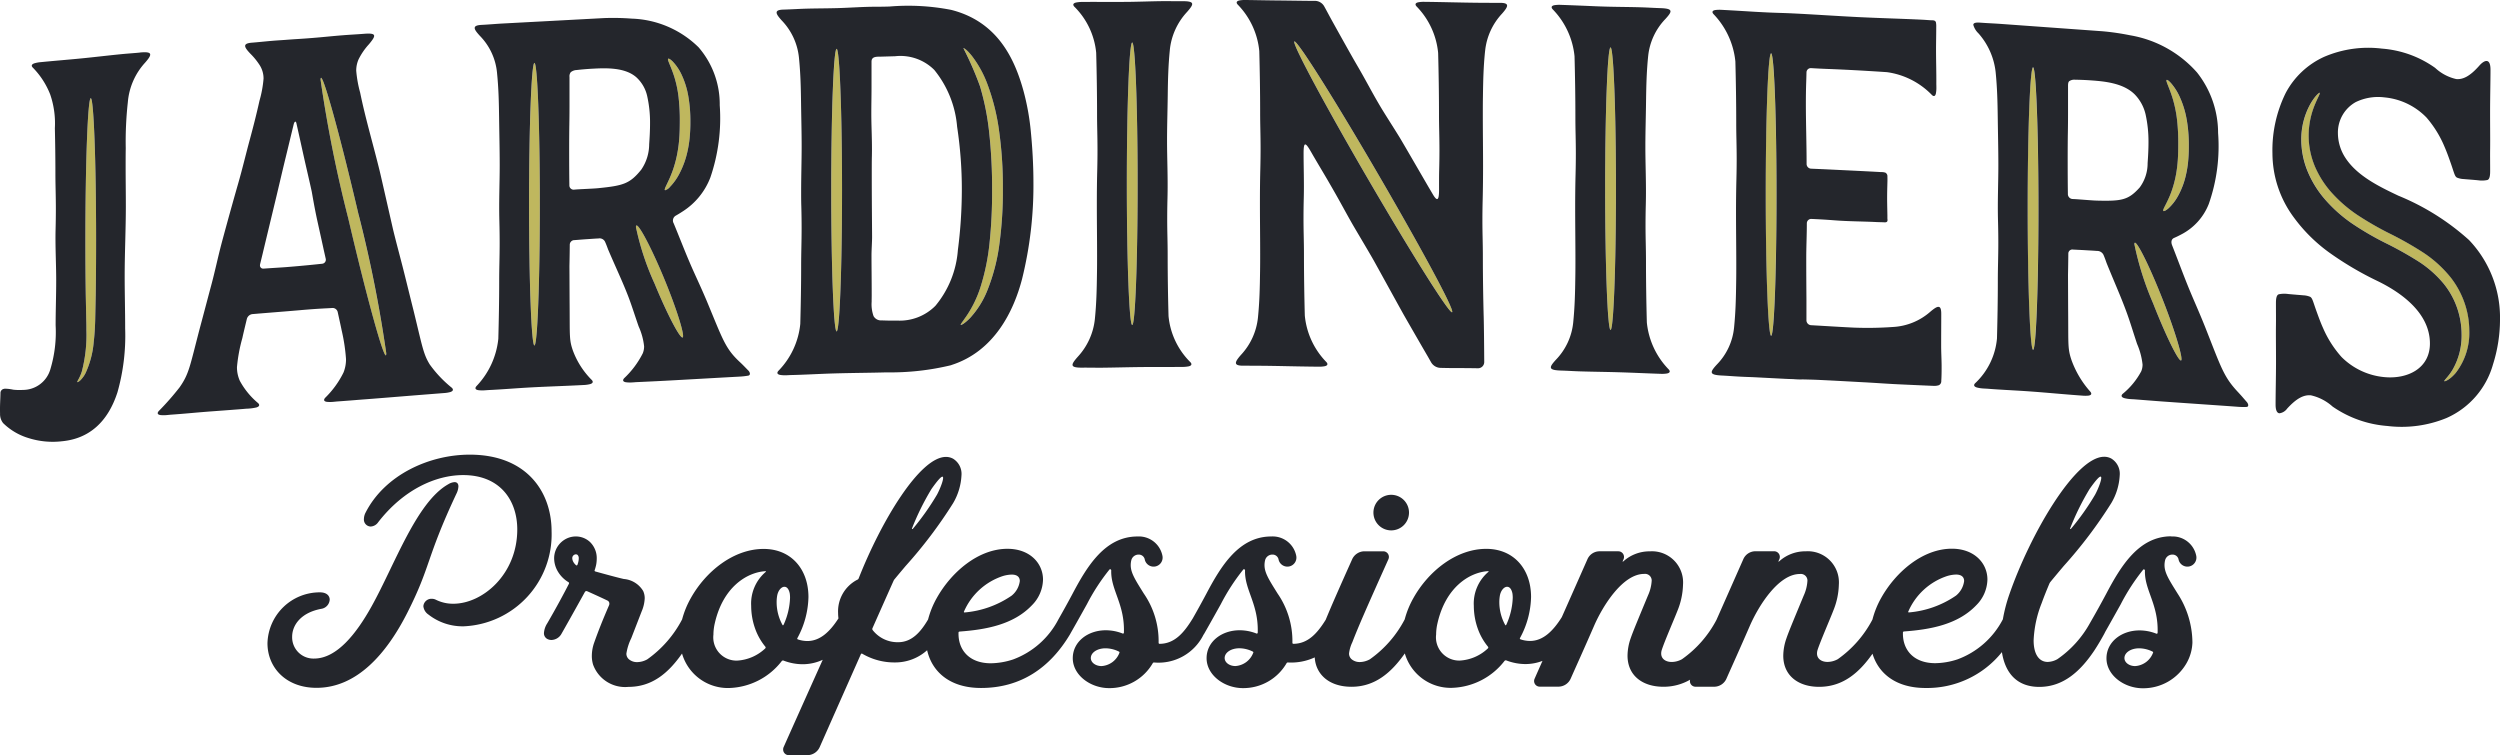
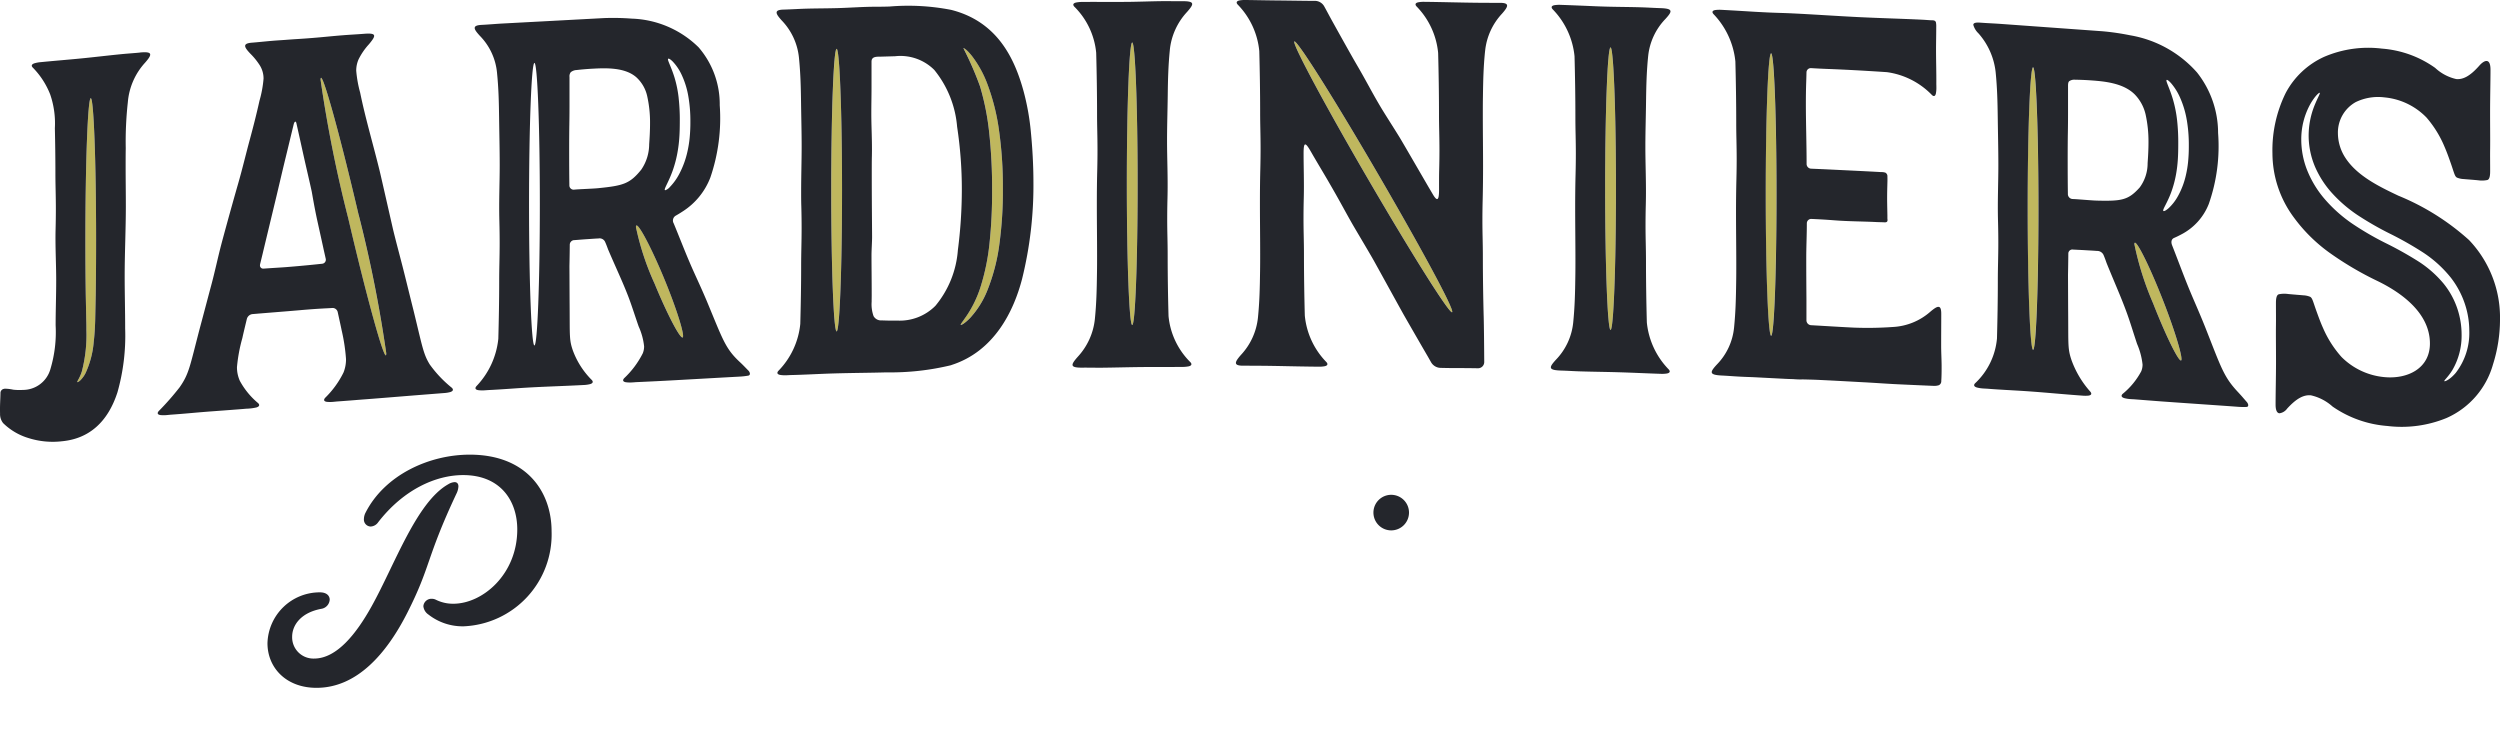
<svg xmlns="http://www.w3.org/2000/svg" width="252.996" height="76.407" viewBox="0 0 252.996 76.407">
  <defs>
    <clipPath id="a">
      <rect width="252.996" height="76.407" fill="none" />
    </clipPath>
  </defs>
  <g transform="translate(0 0)">
    <g transform="translate(0 0)" clip-path="url(#a)">
      <path d="M6.843,6.967c-.3.03-.544,6.52-.544,14.5,0,1.994.016,3.891.043,5.617l.049,2.446c.007.318.011.625.011.923a14.562,14.562,0,0,1-.467,4.188c-.22.685-.5.995-.451,1.052.021.026.131-.017.29-.163a2.732,2.732,0,0,0,.548-.753,9.355,9.355,0,0,0,.823-3.152c.078-.669.126-1.4.147-2.179l.051-2.46c.027-1.731.043-3.632.043-5.627,0-7.976-.244-14.419-.544-14.389" transform="translate(2.34 2.975)" fill="#bfb75e" />
      <path d="M22.736,5.731a132.463,132.463,0,0,0,2.79,13.995c1.986,8.509,3.852,15.161,3.852,13.665A132.94,132.94,0,0,0,26.588,19.4C24.6,10.888,22.736,4.236,22.736,5.731" transform="translate(9.709 2.357)" fill="#bfb75e" />
-       <path d="M38.063,4.463c-.3.016-.545,6.429-.545,14.324s.244,14.28.545,14.264h0c.3-.016.547-6.429.547-14.323s-.244-14.282-.547-14.267" transform="translate(16.021 1.906)" fill="#bfb75e" />
-       <path d="M48.837,5.759a4.982,4.982,0,0,0-.856-1.274c-.218-.224-.378-.331-.457-.327-.215.011.234.691.608,1.914a11.57,11.57,0,0,1,.42,2.076,19.91,19.91,0,0,1,.116,2.28c0,.612-.01,1.2-.051,1.75-.031.44-.083.863-.148,1.264a11.74,11.74,0,0,1-.539,2.095c-.377,1.042-.788,1.681-.788,1.877,0,.043.02.063.057.061.083,0,.248-.117.477-.342a5.7,5.7,0,0,0,.94-1.314,9.028,9.028,0,0,0,.819-2.233,11.154,11.154,0,0,0,.225-1.37,16.277,16.277,0,0,0,.076-1.7,14.53,14.53,0,0,0-.208-2.566,8.476,8.476,0,0,0-.689-2.192" transform="translate(20.129 1.776)" fill="#bfb75e" />
      <path d="M45.1,16.148a27.1,27.1,0,0,0,1.892,5.735c1.263,3.061,2.523,5.457,2.818,5.441s-.529-2.747-1.828-5.895c-1.443-3.5-2.883-6.13-2.883-5.281" transform="translate(19.257 6.827)" fill="#bfb75e" />
      <path d="M59.494,3.466c-.3.009-.545,6.416-.545,14.31s.243,14.287.545,14.279.547-6.414.547-14.31S59.8,3.457,59.494,3.466" transform="translate(25.172 1.48)" fill="#bfb75e" />
      <path d="M70.12,27.632a11.351,11.351,0,0,1-1.341,2.794c-.412.612-.7.923-.645.983h0c.043.051.43-.156.973-.723a9.1,9.1,0,0,0,1.735-2.8,19.37,19.37,0,0,0,1.207-4.672,39.655,39.655,0,0,0,.35-5.557,40.72,40.72,0,0,0-.408-6.052,21.513,21.513,0,0,0-1.174-4.6,10.834,10.834,0,0,0-1.545-2.8c-.472-.591-.815-.841-.868-.793a32.641,32.641,0,0,1,1.684,3.864,25.61,25.61,0,0,1,.906,4.488,51.353,51.353,0,0,1,.314,6.012,48.328,48.328,0,0,1-.257,5.333,22.034,22.034,0,0,1-.93,4.516" transform="translate(29.091 1.458)" fill="#bfb75e" />
      <path d="M79.91,17.316c0,7.894.243,14.292.545,14.289S81,25.2,81,17.3s-.244-14.292-.547-14.289-.545,6.406-.545,14.3" transform="translate(34.123 1.288)" fill="#bfb75e" />
      <path d="M91.781,2.986c0,.585,3.265,6.66,7.506,13.938,4.351,7.469,8.1,13.42,8.458,13.422.4,0-2.992-6.289-7.478-13.986C95.688,8.5,91.781,2.323,91.781,2.986" transform="translate(39.192 1.254)" fill="#bfb75e" />
      <path d="M125.76,3.778c-.3-.014-.545,6.373-.545,14.269s.244,14.306.545,14.32.547-6.373.547-14.267-.245-14.306-.547-14.321" transform="translate(53.468 1.613)" fill="#bfb75e" />
      <path d="M144.336,4.774c-.3-.021-.545,6.36-.545,14.254s.244,14.313.545,14.334h0c.3.021.545-6.36.545-14.256s-.244-14.312-.545-14.334" transform="translate(61.4 2.039)" fill="#bfb75e" />
-       <path d="M155.1,7.432a5.961,5.961,0,0,0-.855-1.381c-.218-.253-.378-.38-.457-.385-.215-.014.234.721.606,1.991a12.456,12.456,0,0,1,.42,2.129,20.288,20.288,0,0,1,.116,2.295c0,.612-.01,1.2-.051,1.742-.031.437-.083.853-.148,1.247a10.728,10.728,0,0,1-.538,2.026c-.377.995-.788,1.581-.788,1.777,0,.043.02.066.059.068.081.007.247-.084.475-.283a4.715,4.715,0,0,0,.939-1.2,8.031,8.031,0,0,0,.819-2.129,11.019,11.019,0,0,0,.225-1.343,15.978,15.978,0,0,0,.076-1.688,14.989,14.989,0,0,0-.208-2.591,9.414,9.414,0,0,0-.689-2.279" transform="translate(65.504 2.419)" fill="#bfb75e" />
      <path d="M151.363,17.363a30.205,30.205,0,0,0,1.891,5.973c1.26,3.219,2.519,5.774,2.815,5.8s-.529-2.814-1.825-6.125c-1.443-3.68-2.881-6.493-2.881-5.644" transform="translate(64.634 7.349)" fill="#bfb75e" />
-       <path d="M179.893,28.366a8.9,8.9,0,0,0-1.541-3.068,11.992,11.992,0,0,0-2.8-2.549,34.518,34.518,0,0,0-3.4-1.929,31.235,31.235,0,0,1-3.271-1.879,13.92,13.92,0,0,1-2.609-2.263,9.727,9.727,0,0,1-1.662-2.587,8.131,8.131,0,0,1-.659-3.179,8.229,8.229,0,0,1,.592-3.044c.33-.818.6-1.234.532-1.289s-.447.28-.916,1.073a7.338,7.338,0,0,0-.953,3.7,8.439,8.439,0,0,0,.574,3.008A10.409,10.409,0,0,0,165.54,17.3a14.409,14.409,0,0,0,2.8,2.512,29.781,29.781,0,0,0,3.389,1.976,36.854,36.854,0,0,1,3.3,1.844,11.189,11.189,0,0,1,2.566,2.252,8.194,8.194,0,0,1,1.44,2.667,8.3,8.3,0,0,1,.39,2.5,6.877,6.877,0,0,1-.945,3.607c-.455.733-.852,1.035-.8,1.107.034.057.539-.127,1.147-.833a6.6,6.6,0,0,0,1.383-4.265,8.614,8.614,0,0,0-.315-2.3" transform="translate(69.69 2.807)" fill="#bfb75e" />
      <path d="M114.378,3.364c-.3-.009-.547,6.383-.547,14.277s.244,14.3.547,14.312.545-6.383.545-14.279-.244-14.3-.545-14.31" transform="translate(48.607 1.437)" fill="#bfb75e" />
      <path d="M9.684,28.372l-.051,2.462c-.023.778-.068,1.508-.148,2.179a9.321,9.321,0,0,1-.823,3.152,2.755,2.755,0,0,1-.547.753c-.16.146-.268.188-.29.163-.051-.057.231-.368.451-1.053a14.548,14.548,0,0,0,.467-4.188c0-.3,0-.605-.011-.922l-.049-2.446c-.029-1.725-.043-3.623-.043-5.618,0-7.976.243-14.467.544-14.5s.542,6.412.542,14.389c0,1.995-.014,3.9-.041,5.625M14.142,3.738c-.7.068-1.193.093-1.969.17-1.307.13-2.614.288-3.921.417-1.373.136-2.741.243-4.113.378a3.234,3.234,0,0,0-.648.117c-.325.106-.335.278-.17.438A8.061,8.061,0,0,1,5.082,7.98a8.983,8.983,0,0,1,.471,3.408c.033,1.505.054,2.992.054,4.531,0,1.307.046,2.218.046,3.662,0,.572-.007,1.227-.027,2.024-.044,1.734.061,3.48.061,5.206,0,1.514-.057,3.017-.057,4.531A12.985,12.985,0,0,1,5.092,35.8a2.887,2.887,0,0,1-2.776,2.075,5.631,5.631,0,0,1-.982-.024,4.164,4.164,0,0,0-.836-.1.849.849,0,0,0-.177.037.424.424,0,0,0-.273.424C.034,38.9-.018,39.45.006,40.271a1.463,1.463,0,0,0,.313.965A6.211,6.211,0,0,0,2.89,42.749a8.139,8.139,0,0,0,3.419.318c2.684-.265,4.6-1.915,5.582-4.965a21.009,21.009,0,0,0,.775-6.434c0-1.831-.049-3.562-.049-5.367,0-2.246.118-4.693.118-7,0-1.386-.021-2.717-.021-4.077,0-.6,0-1.209.011-1.828a36.243,36.243,0,0,1,.213-4.646,6.725,6.725,0,0,1,1.734-3.979c.332-.378.528-.649.528-.825,0-.221-.314-.287-1.059-.213" transform="translate(0 1.584)" fill="#24262c" />
      <path d="M21.538,25.751c.15-.611.253-1.037.277-1.139.127-.541,1.354-5.637,1.41-5.871.29-1.224.615-2.623.91-3.826s.434-1.808.811-3.349c.068-.283.214-.388.274-.113.334,1.486.511,2.31.773,3.482s.518,2.233.775,3.415c.026.118.277,1.657.587,3.051.277,1.25.548,2.477.6,2.724.02.094.111.5.24,1.073a.411.411,0,0,1-.372.475c-.634.068-1.877.2-3.6.337-.581.046-1.568.1-2.34.157a.322.322,0,0,1-.35-.328.383.383,0,0,1,.01-.088m9.983-5.015a132.692,132.692,0,0,1,2.788,13.995c0,1.494-1.864-5.157-3.85-13.666A132.39,132.39,0,0,1,27.669,7.07c0-1.5,1.864,5.157,3.852,13.666M19.5,37.53a3.357,3.357,0,0,1-.294-1.4,16.142,16.142,0,0,1,.547-2.945c.041-.208.217-.952.451-1.918a.663.663,0,0,1,.585-.5l.227-.019c1.019-.087,3.379-.271,4.4-.361,2.245-.2,3-.2,3.426-.237a.53.53,0,0,1,.561.425c.2.913.354,1.613.391,1.812a18.356,18.356,0,0,1,.447,2.934,3.579,3.579,0,0,1-.251,1.353,9.336,9.336,0,0,1-1.859,2.566c-.166.19-.154.36.171.408a3.27,3.27,0,0,0,.648,0c.176-.014.32-.033.371-.036.648-.046,1.373-.1,2.089-.16.464-.037,1.009-.076,1.523-.117,1.871-.147,2.964-.24,4.6-.37.866-.068,1.735-.136,2.6-.205a3.151,3.151,0,0,0,.648-.1c.325-.1.337-.271.171-.434a11.986,11.986,0,0,1-2.24-2.365c-.648-1.06-.733-1.752-1.615-5.364-.455-1.814-.692-2.8-1.04-4.181-.34-1.343-.714-2.711-1.036-4.033-.061-.25-1.239-5.453-1.369-5.983-.659-2.7-1.444-5.316-1.978-7.936a12.127,12.127,0,0,1-.4-2.229,2.831,2.831,0,0,1,.24-1.15,6.6,6.6,0,0,1,1.057-1.535c.321-.388.517-.659.517-.832,0-.213-.3-.274-1.03-.215s-1.447.091-2.17.15c-1.1.087-2.006.19-3.047.271-.505.041-1.045.08-1.652.117-.5.03-1,.074-1.5.106-1.337.084-1.865.166-2.971.254-.481.037-.684.146-.684.33s.2.437.517.773a6.826,6.826,0,0,1,.975,1.206,2.524,2.524,0,0,1,.37,1.327,11.333,11.333,0,0,1-.411,2.236c-.3,1.356-.634,2.661-1,4.01s-.714,2.824-1.15,4.345c-.866,3.018-1.642,5.909-1.71,6.169-.36,1.376-.648,2.763-1.025,4.163-.387,1.44-.651,2.466-1.159,4.355-1.015,3.879-1.07,4.572-2.036,5.958a27.093,27.093,0,0,1-2.113,2.406c-.167.188-.156.358.17.407a3.18,3.18,0,0,0,.649,0c.174-.014.318-.033.37-.036,1.819-.128,2.41-.21,4.23-.344.756-.057,2.744-.2,3.449-.265a4.94,4.94,0,0,0,1.017-.127c.325-.1.337-.271.171-.434A7.758,7.758,0,0,1,19.5,37.53" transform="translate(4.775 1.018)" fill="#24262c" />
      <path d="M43.242,12.009c.013-.711.016-1.4.016-2.091,0-.581,0-1.163,0-1.76,0-.2,0-.549,0-.909a.666.666,0,0,1,.128-.484,1,1,0,0,1,.591-.22c.519-.059,1.083-.107,1.618-.136,1.374-.074,3.285-.141,4.432.875a3.658,3.658,0,0,1,1.087,1.871,12.281,12.281,0,0,1,.294,2.837c0,.689-.039,1.383-.088,2.072a4.574,4.574,0,0,1-.8,2.561c-1.162,1.44-1.827,1.623-4.4,1.881-.318.033-1.306.076-1.934.11-.167.009-.332.023-.491.036a.428.428,0,0,1-.45-.444c-.014-.936-.021-2.2-.021-3.382,0-1.113.006-2.16.019-2.818M54.306,9.383a11.446,11.446,0,0,0-.42-2.076c-.374-1.223-.823-1.9-.608-1.914.078,0,.24.1.458.327a5,5,0,0,1,.855,1.274,8.441,8.441,0,0,1,.689,2.192,14.386,14.386,0,0,1,.21,2.564,15.858,15.858,0,0,1-.077,1.7,11.133,11.133,0,0,1-.225,1.371,8.992,8.992,0,0,1-.819,2.233,5.73,5.73,0,0,1-.939,1.313,1.108,1.108,0,0,1-.477.342c-.039,0-.059-.019-.059-.061,0-.2.411-.833.788-1.875a11.683,11.683,0,0,0,.539-2.095c.066-.4.118-.825.148-1.266.041-.547.051-1.137.051-1.748a19.875,19.875,0,0,0-.116-2.28m.387,24.228c-.3.016-1.557-2.38-2.818-5.441a27.121,27.121,0,0,1-1.892-5.735c0-.849,1.44,1.782,2.883,5.281,1.3,3.148,2.126,5.878,1.828,5.895M39.709,5.827c.3-.014.547,6.372.547,14.267s-.244,14.307-.547,14.323h0c-.3.016-.545-6.37-.545-14.264s.243-14.307.545-14.324M35.92,6.79c.16,1.577.191,2.934.214,4.614.021,1.6.061,3.2.061,4.773,0,1.838-.087,3.579-.034,5.658.021.866.029,1.567.029,2.175,0,1.507-.047,2.444-.047,3.941,0,1.906-.037,3.9-.087,5.778a8.137,8.137,0,0,1-2.208,4.8c-.166.186-.156.355.171.412a3.144,3.144,0,0,0,.649.017c.174-.009.32-.023.371-.026,1.394-.063,2.9-.193,4.352-.271,1.765-.094,3.523-.146,5.29-.24a3.181,3.181,0,0,0,.651-.088c.325-.091.337-.263.171-.43a8.219,8.219,0,0,1-1.9-2.962c-.381-1.09-.308-1.46-.333-4.575-.011-1.68-.01-2.6-.019-3.9,0-.221.023-.923.034-2.258a.47.47,0,0,1,.482-.451c.1-.007,1-.078,1.119-.086.354-.019.808-.06,1.3-.081a.614.614,0,0,1,.661.318c.181.4.283.716.328.822.822,1.921,1.423,3.164,2.006,4.666.345.888.662,1.912,1.073,3.094a6.538,6.538,0,0,1,.554,2.014,1.867,1.867,0,0,1-.134.706,9.027,9.027,0,0,1-1.882,2.52c-.167.184-.157.354.173.411a3.233,3.233,0,0,0,.658.017c.174-.01.32-.024.372-.027.953-.044,1.908-.087,2.863-.138h0c2.513-.134,5.032-.284,7.55-.42a7.436,7.436,0,0,0,.935-.1c.261-.053.186-.344.019-.511-.318-.32-.5-.522-.826-.828-1.517-1.4-1.738-2.256-3.411-6.272-.732-1.722-1.182-2.607-1.738-3.919-.545-1.274-1.063-2.624-1.585-3.88a.569.569,0,0,1,.2-.775c.231-.131.46-.27.684-.418a7.065,7.065,0,0,0,2.833-3.468,18.512,18.512,0,0,0,.942-7.3,8.793,8.793,0,0,0-2.142-5.859,10.11,10.11,0,0,0-6.765-2.9,24.822,24.822,0,0,0-2.823-.054c-9.06.487-4.427.237-10.182.545-.825.044-1.337.1-2.2.143-.482.026-.685.128-.685.313s.2.441.517.788A6.164,6.164,0,0,1,35.92,6.79" transform="translate(14.375 0.542)" fill="#24262c" />
      <path d="M65.716,32.239a.857.857,0,0,1-.831-.431,3.578,3.578,0,0,1-.194-1.457c0-.24.006-.462.006-.625,0-1.784-.02-2.737-.02-4.106,0-.471.061-1.383.059-1.825,0-.551-.033-3.786-.033-6.172,0-.846,0-1.587.014-2.061.031-1.545-.059-2.881-.059-4.235,0-.915.021-1.791.021-2.671,0-.6,0-1.207,0-1.831,0-.183,0-.468,0-.773,0-.444.365-.489.715-.5l.194,0,1.477-.043a4.848,4.848,0,0,1,3.966,1.386,10.478,10.478,0,0,1,2.31,5.754,42.14,42.14,0,0,1,.477,6.382,47.693,47.693,0,0,1-.4,6.09,9.978,9.978,0,0,1-2.268,5.638,5.085,5.085,0,0,1-3.9,1.5c-.508.016-1.023,0-1.53-.017M61.148,4.763c.3-.009.547,6.384.547,14.279s-.244,14.3-.547,14.312h0c-.3.009-.547-6.383-.547-14.279s.244-14.3.547-14.31m12.829-.068c.053-.047.4.2.868.792a10.884,10.884,0,0,1,1.545,2.8,21.558,21.558,0,0,1,1.174,4.6,40.739,40.739,0,0,1,.408,6.053,39.635,39.635,0,0,1-.35,5.555,19.352,19.352,0,0,1-1.207,4.672,9.107,9.107,0,0,1-1.735,2.8c-.544.567-.93.775-.973.722s.233-.372.645-.985a11.351,11.351,0,0,0,1.341-2.794,22.034,22.034,0,0,0,.93-4.516,48.328,48.328,0,0,0,.257-5.333,51.313,51.313,0,0,0-.314-6.011,25.583,25.583,0,0,0-.906-4.488,32.369,32.369,0,0,0-1.684-3.864M72.743,36.765c4.371-1.386,6.337-5.487,7.178-8.743a39.256,39.256,0,0,0,1.142-9.737c0-1.747-.1-3.48-.264-5.167A24.583,24.583,0,0,0,80.053,9c-.886-3.2-2.6-6.99-7.311-8.182a22.7,22.7,0,0,0-6.237-.34C66.042.494,65.578.5,65.118.5c-1.276,0-2.553.1-3.826.137-1.106.033-2.21.029-3.319.06C57.144.726,56.63.765,55.76.79c-.482.014-.685.111-.685.3s.2.447.518.8a6.331,6.331,0,0,1,1.741,3.757c.158,1.58.191,2.938.214,4.618.021,1.547.06,2.917.06,4.4,0,1.4-.051,2.928-.051,4.529,0,.5,0,1,.017,1.508.023.865.03,1.563.03,2.17,0,1.5-.047,2.44-.047,3.933,0,1.909-.037,3.907-.087,5.789a7.909,7.909,0,0,1-2.21,4.748c-.167.181-.156.352.171.417a3.232,3.232,0,0,0,.651.034c.174-.006.318-.017.37-.019,1.4-.027,2.9-.121,4.358-.163,2.018-.059,3.8-.064,5.373-.11a26.079,26.079,0,0,0,6.561-.729" transform="translate(23.518 0.182)" fill="#24262c" />
      <path d="M82.1,32.856h0c-.3,0-.545-6.394-.545-14.289s.243-14.3.545-14.3.547,6.393.547,14.287-.243,14.3-.547,14.3M85.908,5a6.62,6.62,0,0,1,1.741-3.824c.323-.367.519-.624.519-.8,0-.214-.305-.3-1.053-.288-.7.007-1.2-.013-1.976-.006C83.955.095,82.777.145,81.6.156c-.372,0-.742.007-1.113.006-1.166,0-2.332-.01-3.421,0a3.187,3.187,0,0,0-.649.059c-.327.077-.337.248-.171.422a7.572,7.572,0,0,1,2.209,4.663c.054,2.016.088,4.17.088,6.21,0,1.3.044,2.216.044,3.657,0,.572-.006,1.227-.026,2.022-.031,1.212-.04,2.347-.04,3.441,0,1.781.024,3.452.024,5.166,0,.6,0,1.209-.011,1.828-.023,1.681-.054,3.041-.213,4.628a6.626,6.626,0,0,1-1.742,3.824c-.321.367-.518.624-.518.8,0,.214.3.3,1.052.288.7-.007,1.2.013,1.976.006h0c1.314-.013,2.626-.053,3.937-.066,1.384-.014,2.758,0,4.138-.013a3.229,3.229,0,0,0,.651-.059c.325-.077.337-.248.17-.422a7.564,7.564,0,0,1-2.209-4.663c-.056-2.018-.088-4.168-.088-6.2,0-1.307-.046-2.22-.046-3.666,0-.572.007-1.226.027-2.021.054-2.158-.043-3.993-.043-5.875,0-1.5.05-3.022.07-4.559.021-1.681.056-3.041.214-4.628" transform="translate(32.478 0.035)" fill="#24262c" />
      <path d="M109.51,31.6c-.361,0-4.106-5.952-8.458-13.422C96.811,10.9,93.546,4.825,93.546,4.24c0-.662,3.909,5.514,8.486,13.374,4.485,7.7,7.879,13.99,7.478,13.986m3.353-26.428a6.484,6.484,0,0,1,1.714-3.79c.318-.36.512-.629.512-.811s-.2-.277-.676-.283h-.04c-.788,0-1.577,0-2.365-.009-1.76-.019-3.512-.074-5.267-.093a3.034,3.034,0,0,0-.642.046c-.323.071-.334.241-.17.42a7.786,7.786,0,0,1,2.183,4.706c.053,2.018.086,4.171.086,6.206,0,1.306.046,2.219.046,3.662,0,.572-.007,1.227-.029,2.025-.016.641-.011,1.281-.011,1.921,0,.6-.044.973-.2.972-.1,0-.24-.156-.441-.5-.111-.19-.231-.392-.34-.575-.121-.2-2.7-4.661-2.984-5.123-.768-1.25-1.557-2.452-2.095-3.372-.865-1.477-1.346-2.452-2.306-4.087C99.363,5.67,98.484,4.1,97.491,2.31c-.3-.534-.6-1.112-.912-1.674a1.089,1.089,0,0,0-.966-.549l-.462,0C94.079.079,93.482.063,91.484.043c-.95-.01-1.9-.033-2.843-.043A3.124,3.124,0,0,0,88,.046c-.324.071-.334.243-.17.42a7.8,7.8,0,0,1,2.182,4.706c.053,2.019.087,4.173.087,6.208,0,1.306.044,2.22.044,3.663,0,.572-.007,1.227-.026,2.022-.031,1.212-.04,2.347-.04,3.441,0,1.779.024,3.451.024,5.164,0,.6,0,1.21-.011,1.829-.023,1.681-.054,3.04-.211,4.624a6.507,6.507,0,0,1-1.72,3.79c-.318.36-.512.629-.512.811s.2.277.678.283h.039q1.055,0,2.109.01.786.009,1.571.024c1.314.029,2.631.054,3.946.067a3.034,3.034,0,0,0,.642-.046c.323-.071.334-.241.17-.42a7.786,7.786,0,0,1-2.183-4.706c-.054-2.018-.086-4.171-.086-6.206,0-1.306-.046-2.219-.046-3.662,0-.572.007-1.227.027-2.025.04-1.594-.019-3.087-.019-4.5,0-.636.047-.928.171-.926s.314.281.606.793c.665,1.16,1.324,2.228,1.962,3.345.958,1.65,1.5,2.7,2.223,3.959.711,1.222,1.463,2.462,2.149,3.666.13.228,2.748,4.987,3.025,5.474.368.645,1.779,3.1,2.409,4.177l.351.616a1.132,1.132,0,0,0,.95.581c.529.013,1.183.024,1.765.021.684,0,1.366.007,2.048.019a.629.629,0,0,0,.622-.652c-.011-1.8-.03-3.6-.053-4.492-.054-2.019-.086-4.173-.086-6.208,0-1.306-.046-2.22-.046-3.663,0-.571.007-1.227.027-2.022.03-1.212.039-2.347.039-3.441,0-1.779-.024-3.451-.024-5.164,0-.6,0-1.21.011-1.829.023-1.681.054-3.04.217-4.624" transform="translate(37.426 0)" fill="#24262c" />
      <path d="M116.021,33.242h0c-.3-.01-.547-6.417-.547-14.312s.244-14.287.547-14.277.547,6.416.547,14.31-.245,14.287-.547,14.277m3.806-27.705a6.344,6.344,0,0,1,1.741-3.756c.321-.352.518-.6.518-.773,0-.215-.3-.308-1.05-.331-.7-.021-1.2-.061-1.978-.084-1.182-.037-2.36-.034-3.539-.07-.371-.011-.743-.023-1.113-.039-1.164-.051-2.33-.1-3.418-.137a3.221,3.221,0,0,0-.649.033c-.327.066-.338.235-.173.417a7.924,7.924,0,0,1,2.21,4.752c.054,2.019.087,4.173.087,6.213,0,1.3.046,2.218.046,3.66,0,.571-.007,1.226-.027,2.021-.031,1.21-.041,2.345-.041,3.439,0,1.779.026,3.452.026,5.166,0,.6,0,1.209-.011,1.828-.023,1.681-.056,3.038-.214,4.619A6.327,6.327,0,0,1,110.5,36.25c-.321.352-.518.6-.518.773,0,.215.3.308,1.052.331.7.021,1.2.061,1.978.084,1.311.04,2.623.051,3.936.091,1.381.041,2.756.111,4.133.154a3.235,3.235,0,0,0,.651-.033c.327-.066.338-.235.171-.417a7.923,7.923,0,0,1-2.209-4.751c-.054-2.021-.087-4.174-.087-6.208,0-1.307-.046-2.223-.046-3.669,0-.571.007-1.224.027-2.018.054-2.156-.043-4-.043-5.878,0-1.5.049-3.02.068-4.556.023-1.681.056-3.038.214-4.619" transform="translate(46.964 0.147)" fill="#24262c" />
      <path d="M127.4,5.1c.3.014.545,6.426.545,14.32S127.7,33.7,127.4,33.684s-.545-6.426-.545-14.321S127.094,5.08,127.4,5.1m2.3,32.977c.254.019.508.031.759.029l.077-.007c.6.014,1.206.027,1.809.057,1.456.07,2.383.121,4.174.22,1.176.057,2.4.153,3.576.21,1.27.06,2.447.114,3.71.166a1.538,1.538,0,0,0,.571-.066.446.446,0,0,0,.243-.432c.027-.415.034-.833.034-1.254V36.67c-.006-.666-.046-1.311-.046-1.968,0-1.515.009-2.073.009-3.245,0-.482-.091-.691-.277-.7s-.451.176-.813.479a6.211,6.211,0,0,1-3.8,1.558,36.215,36.215,0,0,1-3.988.063c-1.456-.07-2.908-.167-4.314-.244a.5.5,0,0,1-.45-.507V30.015c-.013-1.792-.019-2.723-.019-4.178,0-1.179.059-2.356.059-3.536a.443.443,0,0,1,.475-.441c.763.034,1.528.077,2.295.138,1.424.113,2.835.107,4.262.177.264.013.529.014.795.027.157.009.338,0,.338-.22,0-.07-.013-.148-.013-.2,0-.1,0-.207,0-.311-.006-.407-.017-.813-.023-1.22-.009-.6,0-1.189.017-1.782.006-.293.021-.588.007-.88a.412.412,0,0,0-.2-.41,1.166,1.166,0,0,0-.421-.059q-1.475-.081-2.95-.153l-2.844-.137-1.321-.057a.477.477,0,0,1-.441-.484c0-2.033-.074-4.074-.074-6.11,0-.738.01-1.476.036-2.212q.017-.479.027-.959a.439.439,0,0,1,.492-.408c.484.029.972.056,1.53.077s1.147.046,1.725.073c1.48.071,2.971.161,4.385.255a7.8,7.8,0,0,1,4.558,2.309c.17.167.334.161.405-.15a3.047,3.047,0,0,0,.05-.625c0-.167-.006-.307-.006-.355.01-1.107-.029-2.285-.029-3.445,0-.763.02-1.527.02-2.293a2.257,2.257,0,0,0-.031-.484c-.059-.176-.211-.2-.362-.205-.034,0-.07,0-.1,0-.307-.016-.612-.043-.92-.059-2.095-.1-4.2-.156-6.283-.255-2.225-.107-4.631-.277-6.914-.387-.952-.046-1.68-.05-2.611-.1Q126.347.929,125.808.9c-1.163-.071-2.327-.144-3.415-.2a3.245,3.245,0,0,0-.649.021c-.327.059-.338.23-.171.414a8.084,8.084,0,0,1,2.209,4.79c.053,2.019.086,4.174.086,6.215,0,1.3.046,2.219.046,3.662,0,.571-.007,1.226-.027,2.019-.03,1.21-.04,2.345-.04,3.439,0,1.781.026,3.453.026,5.167,0,.6,0,1.209-.011,1.827-.023,1.681-.056,3.038-.214,4.615a6.211,6.211,0,0,1-1.74,3.725c-.323.348-.518.6-.518.766,0,.214.3.313,1.05.348.876.043,1.427.107,2.611.146.186.006.37.014.554.021l3.178.164c.305.016.611.026.918.034" transform="translate(51.835 0.296)" fill="#24262c" />
      <path d="M152.383,19.617c-.318-.007-1.3-.088-1.931-.134-.167-.011-.334-.02-.491-.026a.5.5,0,0,1-.45-.5c-.014-.938-.021-2.2-.021-3.386,0-1.112.006-2.159.019-2.815.013-.709.017-1.4.017-2.089,0-.581,0-1.162,0-1.76,0-.2,0-.549,0-.909,0-.17.013-.381.127-.468a.905.905,0,0,1,.592-.144c.518.006,1.082.029,1.615.067,1.373.1,3.282.273,4.428,1.433a4.278,4.278,0,0,1,1.086,2.008,12.744,12.744,0,0,1,.293,2.873c0,.689-.039,1.378-.088,2.062a4.106,4.106,0,0,1-.8,2.46c-1.16,1.294-1.824,1.393-4.392,1.329m-6.4,15.1h0c-.3-.021-.545-6.439-.545-14.334s.244-14.276.545-14.254.545,6.44.545,14.334-.244,14.277-.545,14.256m15.554-23.275a14.994,14.994,0,0,1,.208,2.593,16,16,0,0,1-.076,1.688,10.469,10.469,0,0,1-.225,1.341,7.975,7.975,0,0,1-.818,2.131,4.833,4.833,0,0,1-.939,1.2c-.228.2-.4.288-.477.283-.039,0-.059-.026-.059-.068,0-.2.411-.782.788-1.777a10.849,10.849,0,0,0,.539-2.028c.066-.392.117-.811.148-1.246.041-.542.05-1.132.05-1.742a20.655,20.655,0,0,0-.114-2.3,12.488,12.488,0,0,0-.42-2.129c-.374-1.27-.823-2-.608-1.989.078.006.24.133.457.385a5.85,5.85,0,0,1,.855,1.38,9.435,9.435,0,0,1,.689,2.279M160.947,35.8c-.3-.021-1.555-2.576-2.815-5.794a30.265,30.265,0,0,1-1.891-5.973c0-.849,1.438,1.962,2.881,5.642,1.3,3.312,2.123,6.148,1.825,6.125m5.841,3.262c-1.515-1.593-1.737-2.476-3.408-6.7-.731-1.814-1.18-2.756-1.737-4.137-.542-1.343-1.062-2.758-1.584-4.08-.116-.291-.107-.614.2-.749q.347-.152.684-.332a5.9,5.9,0,0,0,2.828-3.111,17.649,17.649,0,0,0,.94-7.181,9.866,9.866,0,0,0-2.139-6.129,11.63,11.63,0,0,0-6.758-3.753,25.326,25.326,0,0,0-2.82-.41l-10.169-.735c-.825-.06-1.336-.073-2.2-.136-.482-.034-.685.043-.685.227a1.891,1.891,0,0,0,.517.853A7.075,7.075,0,0,1,142.2,6.617c.158,1.6.191,2.958.214,4.641.021,1.6.06,3.206.06,4.782,0,1.837-.087,3.566-.034,5.652.023.869.03,1.571.03,2.179,0,1.507-.049,2.439-.049,3.936,0,1.905-.036,3.894-.086,5.767a7.072,7.072,0,0,1-2.206,4.524c-.166.164-.154.335.171.434a3.356,3.356,0,0,0,.649.1c.174.013.318.017.37.02,1.393.114,2.893.171,4.348.277,1.764.127,3.519.3,5.284.424a3.174,3.174,0,0,0,.649,0c.325-.051.337-.221.171-.41a9.732,9.732,0,0,1-1.9-3.2c-.38-1.139-.307-1.5-.331-4.618-.011-1.681-.009-2.6-.017-3.907,0-.221.02-.92.033-2.253a.407.407,0,0,1,.481-.391c.106.007,1,.049,1.119.057.354.026.806.04,1.3.081a.705.705,0,0,1,.659.4c.181.427.284.752.328.863.821,2.024,1.421,3.342,2,4.919.344.93.661,1.995,1.07,3.228a7.184,7.184,0,0,1,.554,2.083,1.739,1.739,0,0,1-.134.689,7.51,7.51,0,0,1-1.879,2.283c-.168.163-.157.335.173.432a3.337,3.337,0,0,0,.656.1c.174.013.32.017.371.021.953.074,1.908.151,2.861.221h0c2.509.18,5.026.348,7.542.529a7.442,7.442,0,0,0,.933.02c.261-.02.186-.321.019-.508-.317-.36-.5-.585-.825-.932" transform="translate(59.756 0.682)" fill="#24262c" />
      <path d="M179.7,36.29c-.606.706-1.113.89-1.146.833-.056-.073.342-.374.8-1.106a6.9,6.9,0,0,0,.943-3.609,8.31,8.31,0,0,0-.39-2.5,8.141,8.141,0,0,0-1.44-2.667,11.159,11.159,0,0,0-2.566-2.252,36.622,36.622,0,0,0-3.3-1.844,29.8,29.8,0,0,1-3.391-1.976,14.452,14.452,0,0,1-2.8-2.512,10.409,10.409,0,0,1-1.764-2.934,8.438,8.438,0,0,1-.574-3.008,7.352,7.352,0,0,1,.953-3.7c.471-.793.863-1.119.916-1.073.069.054-.2.471-.532,1.29a8.217,8.217,0,0,0-.591,3.042,8.128,8.128,0,0,0,.658,3.179,9.727,9.727,0,0,0,1.662,2.587,13.924,13.924,0,0,0,2.61,2.263,31.469,31.469,0,0,0,3.269,1.881,34.244,34.244,0,0,1,3.4,1.928,12.016,12.016,0,0,1,2.8,2.549,8.925,8.925,0,0,1,1.541,3.068,8.619,8.619,0,0,1,.317,2.3A6.6,6.6,0,0,1,179.7,36.29m1.337-13.458a24.515,24.515,0,0,0-7.138-4.478c-1.884-.895-4.141-1.979-5.337-3.793a4.6,4.6,0,0,1-.782-2.519,3.524,3.524,0,0,1,1.8-3.159,5.191,5.191,0,0,1,2.905-.478,6.8,6.8,0,0,1,4.258,2.038,10.932,10.932,0,0,1,1.811,2.923c.24.547.437,1.1.634,1.662.367,1.042.408,1.384.652,1.5a2.027,2.027,0,0,0,.674.143c.315.03.763.057,1.466.124a2.6,2.6,0,0,0,.925-.029c.258-.08.281-.549.281-.91v-.2c0-.695-.011-1.393,0-2.088.011-.985-.006-2.286-.006-3.586,0-1.6.041-3.171.041-4.379,0-.611-.156-.859-.375-.88s-.5.18-.756.471c-.933,1.056-1.642,1.423-2.342,1.356a4.635,4.635,0,0,1-2.131-1.133,10.666,10.666,0,0,0-5.388-1.948,11.31,11.31,0,0,0-5.816.821,8.251,8.251,0,0,0-3.924,3.685,13.07,13.07,0,0,0-1.334,6.1,10.911,10.911,0,0,0,2.128,6.429,16.171,16.171,0,0,0,3.637,3.616,32.7,32.7,0,0,0,4.917,2.893c2.51,1.23,5.254,3.289,5.254,6.3,0,2.516-2.256,3.625-4.614,3.4a7.023,7.023,0,0,1-4.338-2.043,10.822,10.822,0,0,1-1.864-2.927c-.247-.547-.45-1.106-.652-1.665-.378-1.042-.42-1.384-.672-1.5a2.079,2.079,0,0,0-.692-.144c-.324-.031-.786-.061-1.51-.13a2.75,2.75,0,0,0-.95.027c-.265.078-.29.545-.29.9,0,.076,0,.146,0,.207,0,.695.01,1.393,0,2.088-.011.986.007,2.292.007,3.595,0,1.6-.043,3.168-.043,4.371,0,.611.16.859.387.882a1.142,1.142,0,0,0,.778-.469c.96-1.053,1.69-1.417,2.41-1.349a4.873,4.873,0,0,1,2.192,1.137,11.219,11.219,0,0,0,5.544,1.965,11.948,11.948,0,0,0,5.988-.806,8.407,8.407,0,0,0,4.7-5.416,15.16,15.16,0,0,0,.712-4.561,11.369,11.369,0,0,0-3.145-8.043" transform="translate(68.813 1.45)" fill="#24262c" />
      <path d="M38.291,34.631c0-.275-.133-.44-.39-.44a1.374,1.374,0,0,0-.636.213c-3.218,1.809-5.417,8.148-7.759,12.355C27.99,49.486,26,52.046,23.686,52.046a2.156,2.156,0,0,1-2.222-2.2c0-1.17.872-2.444,2.945-2.833a1,1,0,0,0,.856-.928c0-.385-.3-.741-.987-.741a5.293,5.293,0,0,0-5.31,5.147c0,2.467,1.875,4.516,4.962,4.516,4.1,0,7.1-3.48,9.181-7.579,2.422-4.773,1.871-5.444,4.979-12.067a1.826,1.826,0,0,0,.2-.735" transform="translate(8.1 14.6)" fill="#24262c" />
      <path d="M44.8,40.008c0-4.013-2.526-7.766-8.288-7.766-4.083,0-8.578,2.039-10.528,5.851a1.451,1.451,0,0,0-.176.655.706.706,0,0,0,.685.768.981.981,0,0,0,.756-.431c2.573-3.322,5.844-4.775,8.6-4.775,3.79,0,5.478,2.613,5.478,5.5,0,4.541-3.5,7.519-6.476,7.519a3.889,3.889,0,0,1-1.754-.4.9.9,0,0,0-.407-.1.819.819,0,0,0-.866.745,1.155,1.155,0,0,0,.514.85,5.6,5.6,0,0,0,3.589,1.189A9.3,9.3,0,0,0,44.8,40.008" transform="translate(11.02 13.768)" fill="#24262c" />
      <path d="M99.2,35.09a1.8,1.8,0,1,0,1.8,1.8,1.8,1.8,0,0,0-1.8-1.8" transform="translate(41.589 14.984)" fill="#24262c" />
-       <path d="M201.4,52.251a2.074,2.074,0,0,1-1.8,1.326c-.6,0-1.086-.358-1.086-.812,0-.535.621-.987,1.494-.987a3.1,3.1,0,0,1,1.367.341.094.094,0,0,1,.027.133M135.954,49.4c-.02.044-.08.07-.1.027a4.8,4.8,0,0,1-.6-2.312,3.884,3.884,0,0,1,.051-.641c.091-.548.427-.923.738-.923.23,0,.447.2.542.695a2.968,2.968,0,0,1,.027.421,7.135,7.135,0,0,1-.654,2.733M134.1,44.084a4.2,4.2,0,0,0-1.427,3.4,6.931,6.931,0,0,0,.408,2.323,6.019,6.019,0,0,0,1.02,1.8.127.127,0,0,1,0,.176,4.489,4.489,0,0,1-2.864,1.236,2.352,2.352,0,0,1-2.379-2.631,5.2,5.2,0,0,1,.14-1.156c.831-3.653,3.235-5.13,5.072-5.259.131-.009.138.026.034.107m-23.76,8.167a2.074,2.074,0,0,1-1.8,1.326c-.6,0-1.086-.358-1.086-.812,0-.535.621-.987,1.494-.987a3.1,3.1,0,0,1,1.367.341.094.094,0,0,1,.027.133m-13.542,0A2.077,2.077,0,0,1,95,53.576c-.6,0-1.086-.358-1.086-.812,0-.535.622-.987,1.494-.987a3.11,3.11,0,0,1,1.368.341.1.1,0,0,1,.027.133M62.819,49.4c-.02.044-.078.07-.1.027a4.8,4.8,0,0,1-.6-2.312,3.883,3.883,0,0,1,.051-.641c.091-.548.427-.923.738-.923.23,0,.447.2.542.695a3.2,3.2,0,0,1,.027.421,7.113,7.113,0,0,1-.655,2.733M60.97,44.084a4.2,4.2,0,0,0-1.427,3.4,6.9,6.9,0,0,0,.408,2.323,6.02,6.02,0,0,0,1.02,1.8.127.127,0,0,1,0,.176A4.5,4.5,0,0,1,58.1,53.023a2.352,2.352,0,0,1-2.377-2.631,5.205,5.205,0,0,1,.14-1.156c.829-3.653,3.235-5.13,5.072-5.259.131-.009.138.026.034.107M42.059,43a2.933,2.933,0,0,1-.093.317c-.02.059-.087.1-.136.057a1.161,1.161,0,0,1-.28-.33.862.862,0,0,1-.113-.381.388.388,0,0,1,.277-.381.336.336,0,0,1,.091-.013.259.259,0,0,1,.178.066.478.478,0,0,1,.111.354,1.5,1.5,0,0,1-.037.311m33.757-3.348a26.24,26.24,0,0,1,1.974-3.994c.645-.916.973-1.249,1.106-1.249.251,0-.2,1.187-.555,1.835A26.022,26.022,0,0,1,75.9,39.69c-.036.043-.106.011-.084-.039m5.253,8.428a6.51,6.51,0,0,1,3.919-3.606,3.4,3.4,0,0,1,.918-.156c.585,0,.822.277.822.655a2.259,2.259,0,0,1-.828,1.478,9.873,9.873,0,0,1-4.763,1.7.057.057,0,0,1-.067-.074m95.563,0a6.51,6.51,0,0,1,3.919-3.606,3.4,3.4,0,0,1,.918-.156c.585,0,.822.277.822.655a2.263,2.263,0,0,1-.826,1.478,9.878,9.878,0,0,1-4.763,1.7c-.046.007-.087-.033-.068-.074m16.382-8.428a26.24,26.24,0,0,1,1.974-3.994c.645-.916.973-1.249,1.106-1.249.251,0-.2,1.187-.555,1.835A25.914,25.914,0,0,1,193.1,39.69c-.033.043-.1.011-.083-.039m10.237.793c-3.295,0-5.114,3.034-6.6,5.848-.45.845-1.02,1.881-1.628,2.931a10.673,10.673,0,0,1-3.292,3.65,2.106,2.106,0,0,1-.985.283c-.823,0-1.424-.7-1.424-2.185a11.459,11.459,0,0,1,.809-3.754c.238-.659.5-1.307.783-1.981a.826.826,0,0,1,.127-.2c.43-.524.895-1.076,1.323-1.584a46.3,46.3,0,0,0,4.818-6.37,6.12,6.12,0,0,0,.852-2.807,1.8,1.8,0,0,0-.85-1.7,1.5,1.5,0,0,0-.722-.181c-2.945,0-7.495,7.874-9.594,13.918a15.96,15.96,0,0,0-.659,2.529,8.464,8.464,0,0,1-4.6,4.058,7.463,7.463,0,0,1-2.238.384c-2.206,0-3.335-1.364-3.274-3.121,0-.06.068-.087.128-.091,2.606-.193,5.41-.682,7.288-2.649a3.778,3.778,0,0,0,1.133-2.6c0-1.671-1.337-3.124-3.6-3.124-2.95,0-5.689,2.363-7.156,4.989a9.047,9.047,0,0,0-.878,2.178,11.345,11.345,0,0,1-3.51,4.013,2.2,2.2,0,0,1-1.036.278c-.6,0-1.066-.307-1.066-.856a1.231,1.231,0,0,1,.064-.38c.3-.906,1.274-3.142,1.6-3.991a7.372,7.372,0,0,0,.547-2.6,3.149,3.149,0,0,0-3.349-3.368,3.942,3.942,0,0,0-2.673,1c-.087.076-.117.064-.059-.066l.057-.128a.574.574,0,0,0-.519-.811h-1.894a1.339,1.339,0,0,0-1.226.791c-1.077,2.437-1.979,4.475-2.723,6.155a11.265,11.265,0,0,1-3.492,3.98,2.19,2.19,0,0,1-1.035.278c-.6,0-1.066-.307-1.066-.856a1.231,1.231,0,0,1,.064-.38c.294-.906,1.273-3.142,1.6-3.991a7.4,7.4,0,0,0,.545-2.6,3.149,3.149,0,0,0-3.349-3.368,3.942,3.942,0,0,0-2.673,1c-.087.076-.116.064-.057-.066l.057-.128a.575.575,0,0,0-.519-.811h-1.9a1.339,1.339,0,0,0-1.226.791c-1.017,2.3-1.878,4.25-2.6,5.872-.88,1.407-1.9,2.41-3.219,2.41a3.033,3.033,0,0,1-.975-.168.086.086,0,0,1-.039-.124,9.042,9.042,0,0,0,1.122-4.158c0-2.825-1.752-4.87-4.536-4.87-3.034,0-5.851,2.26-7.372,4.983a9.12,9.12,0,0,0-.879,2.155,11.393,11.393,0,0,1-3.523,4.037,2.169,2.169,0,0,1-1.019.28,1.256,1.256,0,0,1-.749-.223.758.758,0,0,1-.342-.644,3.6,3.6,0,0,1,.335-1.142c.624-1.621,1.466-3.533,3.647-8.392a.57.57,0,0,0-.515-.806h-1.912a1.371,1.371,0,0,0-1.243.815c-1.283,2.863-2.081,4.669-2.674,6.115-.836,1.34-1.781,2.432-3.285,2.432-.063,0-.088-.073-.084-.136a8.477,8.477,0,0,0-1.5-4.952c-.832-1.34-1.324-2.075-1.324-2.878a2.2,2.2,0,0,1,.059-.489.755.755,0,0,1,.733-.575.616.616,0,0,1,.636.524.914.914,0,0,0,1.785-.391,2.43,2.43,0,0,0-2.526-1.966c-3.295,0-5.114,3.034-6.6,5.848-.385.723-.859,1.588-1.368,2.48l-.009.01c-.85,1.383-1.8,2.526-3.342,2.526-.063,0-.088-.073-.084-.136a8.48,8.48,0,0,0-1.5-4.952c-.831-1.34-1.323-2.075-1.323-2.878a2.119,2.119,0,0,1,.059-.489.754.754,0,0,1,.733-.575.614.614,0,0,1,.635.524.914.914,0,0,0,1.785-.391,2.429,2.429,0,0,0-2.526-1.966c-3.294,0-5.114,3.034-6.6,5.848-.392.735-.875,1.615-1.394,2.523a8.468,8.468,0,0,1-4.606,4.077,7.472,7.472,0,0,1-2.239.384c-2.2,0-3.333-1.364-3.272-3.121,0-.06.068-.087.128-.091,2.606-.193,5.41-.682,7.288-2.649a3.785,3.785,0,0,0,1.133-2.6c0-1.671-1.337-3.124-3.6-3.124-2.95,0-5.689,2.363-7.156,4.989a9.058,9.058,0,0,0-.875,2.163c-.739,1.26-1.642,2.3-3.022,2.3a3.193,3.193,0,0,1-2.584-1.224.19.19,0,0,1-.021-.194c.918-2.068,1.692-3.809,2.129-4.786a.733.733,0,0,1,.113-.18c.364-.44.741-.888,1.095-1.309a46.435,46.435,0,0,0,4.819-6.37,6.134,6.134,0,0,0,.85-2.807,1.8,1.8,0,0,0-.85-1.7,1.491,1.491,0,0,0-.719-.181c-2.671,0-6.586,6.571-8.843,12.315a.238.238,0,0,1-.138.118,3.6,3.6,0,0,0-1.935,3.366,4.215,4.215,0,0,0,.037.541c-.863,1.344-1.858,2.292-3.147,2.292a3.031,3.031,0,0,1-.973-.168.086.086,0,0,1-.039-.124,9.042,9.042,0,0,0,1.122-4.158c0-2.825-1.752-4.87-4.536-4.87-3.034,0-5.851,2.26-7.372,4.983a9.078,9.078,0,0,0-.876,2.145,11.415,11.415,0,0,1-3.53,4.047,2.169,2.169,0,0,1-1.019.28,1.249,1.249,0,0,1-.748-.223.747.747,0,0,1-.344-.638,5.365,5.365,0,0,1,.494-1.56l1.047-2.7a3.788,3.788,0,0,0,.314-1.334,1.761,1.761,0,0,0-.154-.738,2.522,2.522,0,0,0-1.962-1.22c-.651-.147-1.735-.445-2.874-.758-.053-.016-.1-.059-.083-.11a4.78,4.78,0,0,0,.141-.487,3.209,3.209,0,0,0,.077-.695,2.269,2.269,0,0,0-.695-1.705,2.1,2.1,0,0,0-1.423-.549,2.141,2.141,0,0,0-.619.091,2.237,2.237,0,0,0-1.406,1.276,2.205,2.205,0,0,0-.168.85,2.656,2.656,0,0,0,.33,1.247,3.113,3.113,0,0,0,1.116,1.16.12.12,0,0,1,.056.15c-.467.92-1.293,2.46-2.2,4.018a2.037,2.037,0,0,0-.332.979.646.646,0,0,0,.38.622.872.872,0,0,0,.377.083,1.2,1.2,0,0,0,1.02-.634c.248-.434,1.177-2.072,2.33-4.161.09-.163.154-.191.324-.114.485.217,1.521.688,2,.922a.34.34,0,0,1,.188.315.4.4,0,0,1-.033.161c-.679,1.574-1.076,2.577-1.5,3.77a4.039,4.039,0,0,0-.241,1.347,3.009,3.009,0,0,0,.127.892,3.448,3.448,0,0,0,3.58,2.248c2.407,0,4.051-1.417,5.421-3.373a4.827,4.827,0,0,0,4.81,3.486,6.989,6.989,0,0,0,5.286-2.731.168.168,0,0,1,.193-.036,5.415,5.415,0,0,0,1.914.362,4.811,4.811,0,0,0,2.035-.451c-1.391,3.1-2.875,6.41-3.953,8.827a.592.592,0,0,0-.053.247.568.568,0,0,0,.561.579h1.9a1.376,1.376,0,0,0,1.244-.829c1.134-2.564,2.713-6.125,4.155-9.377a.1.1,0,0,1,.141-.063,6.417,6.417,0,0,0,3.315.886,4.829,4.829,0,0,0,3.254-1.236c.5,2.2,2.322,3.82,5.451,3.82,4.011,0,6.985-2.022,9.026-5.458.016-.026.026-.05.04-.077.223-.388.846-1.487,1.658-2.948A20.6,20.6,0,0,1,95.8,43.807c.067-.077.183-.006.18.094-.06,1.975,1.378,3.389,1.283,6.292a.094.094,0,0,1-.124.091,4.633,4.633,0,0,0-1.705-.332c-1.829,0-3.335,1.16-3.346,2.808-.013,1.712,1.769,3.047,3.68,3.047a5.05,5.05,0,0,0,4.412-2.52.147.147,0,0,1,.127-.076,5.081,5.081,0,0,0,5.007-2.8c.029-.04.057-.081.083-.126.2-.35.84-1.477,1.682-2.991a20.511,20.511,0,0,1,2.265-3.488c.067-.077.183-.006.178.094-.059,1.975,1.378,3.389,1.283,6.292a.094.094,0,0,1-.124.091,4.633,4.633,0,0,0-1.705-.332c-1.829,0-3.334,1.16-3.346,2.808-.013,1.712,1.771,3.047,3.68,3.047a5.052,5.052,0,0,0,4.414-2.52.145.145,0,0,1,.127-.076,5.686,5.686,0,0,0,2.723-.514c.093,1.644,1.373,2.974,3.727,2.974,2.385,0,4.043-1.456,5.39-3.376a4.826,4.826,0,0,0,4.809,3.483,6.989,6.989,0,0,0,5.286-2.731.169.169,0,0,1,.193-.036,5.415,5.415,0,0,0,1.914.362,4.781,4.781,0,0,0,1.73-.323c-.367.829-.634,1.426-.8,1.809a.567.567,0,0,0,.518.8h1.9a1.361,1.361,0,0,0,1.237-.818c.509-1.152,1.388-3.088,2.363-5.333.9-2.068,2.914-5.257,5.064-5.257a.672.672,0,0,1,.763.756,4.158,4.158,0,0,1-.372,1.43c-.916,2.216-1.493,3.582-1.74,4.3a5.483,5.483,0,0,0-.328,1.777c0,2.046,1.545,3.144,3.586,3.155.04,0,.078,0,.118,0a5.332,5.332,0,0,0,2.629-.714.565.565,0,0,0,.545.712H157a1.363,1.363,0,0,0,1.239-.818c.509-1.152,1.387-3.088,2.362-5.333.9-2.068,2.914-5.257,5.066-5.257a.671.671,0,0,1,.762.756,4.159,4.159,0,0,1-.372,1.43c-.916,2.216-1.493,3.582-1.738,4.3a5.45,5.45,0,0,0-.33,1.777c0,2.046,1.547,3.144,3.588,3.155.04,0,.077,0,.117,0,2.353-.033,3.973-1.427,5.326-3.351.609,2.022,2.4,3.468,5.358,3.468a9.7,9.7,0,0,0,7.737-3.63c.318,2.059,1.473,3.52,3.783,3.52,2.459,0,4.187-1.623,5.56-3.669.371-.564.706-1.137,1.02-1.714.037-.07.066-.134.1-.2.275-.484.848-1.5,1.568-2.791a20.511,20.511,0,0,1,2.265-3.488c.067-.077.183-.006.178.094-.059,1.975,1.378,3.389,1.283,6.292a.094.094,0,0,1-.124.091,4.633,4.633,0,0,0-1.705-.332c-1.829,0-3.334,1.16-3.346,2.808-.013,1.712,1.769,3.047,3.68,3.047a5.048,5.048,0,0,0,4.412-2.52,4.522,4.522,0,0,0,.605-2.113,9.19,9.19,0,0,0-1.5-4.952c-.832-1.34-1.324-2.075-1.324-2.878a2.2,2.2,0,0,1,.059-.489.755.755,0,0,1,.733-.575.616.616,0,0,1,.636.524.914.914,0,0,0,1.785-.391,2.43,2.43,0,0,0-2.526-1.966" transform="translate(16.475 13.83)" fill="#24262c" />
    </g>
  </g>
</svg>